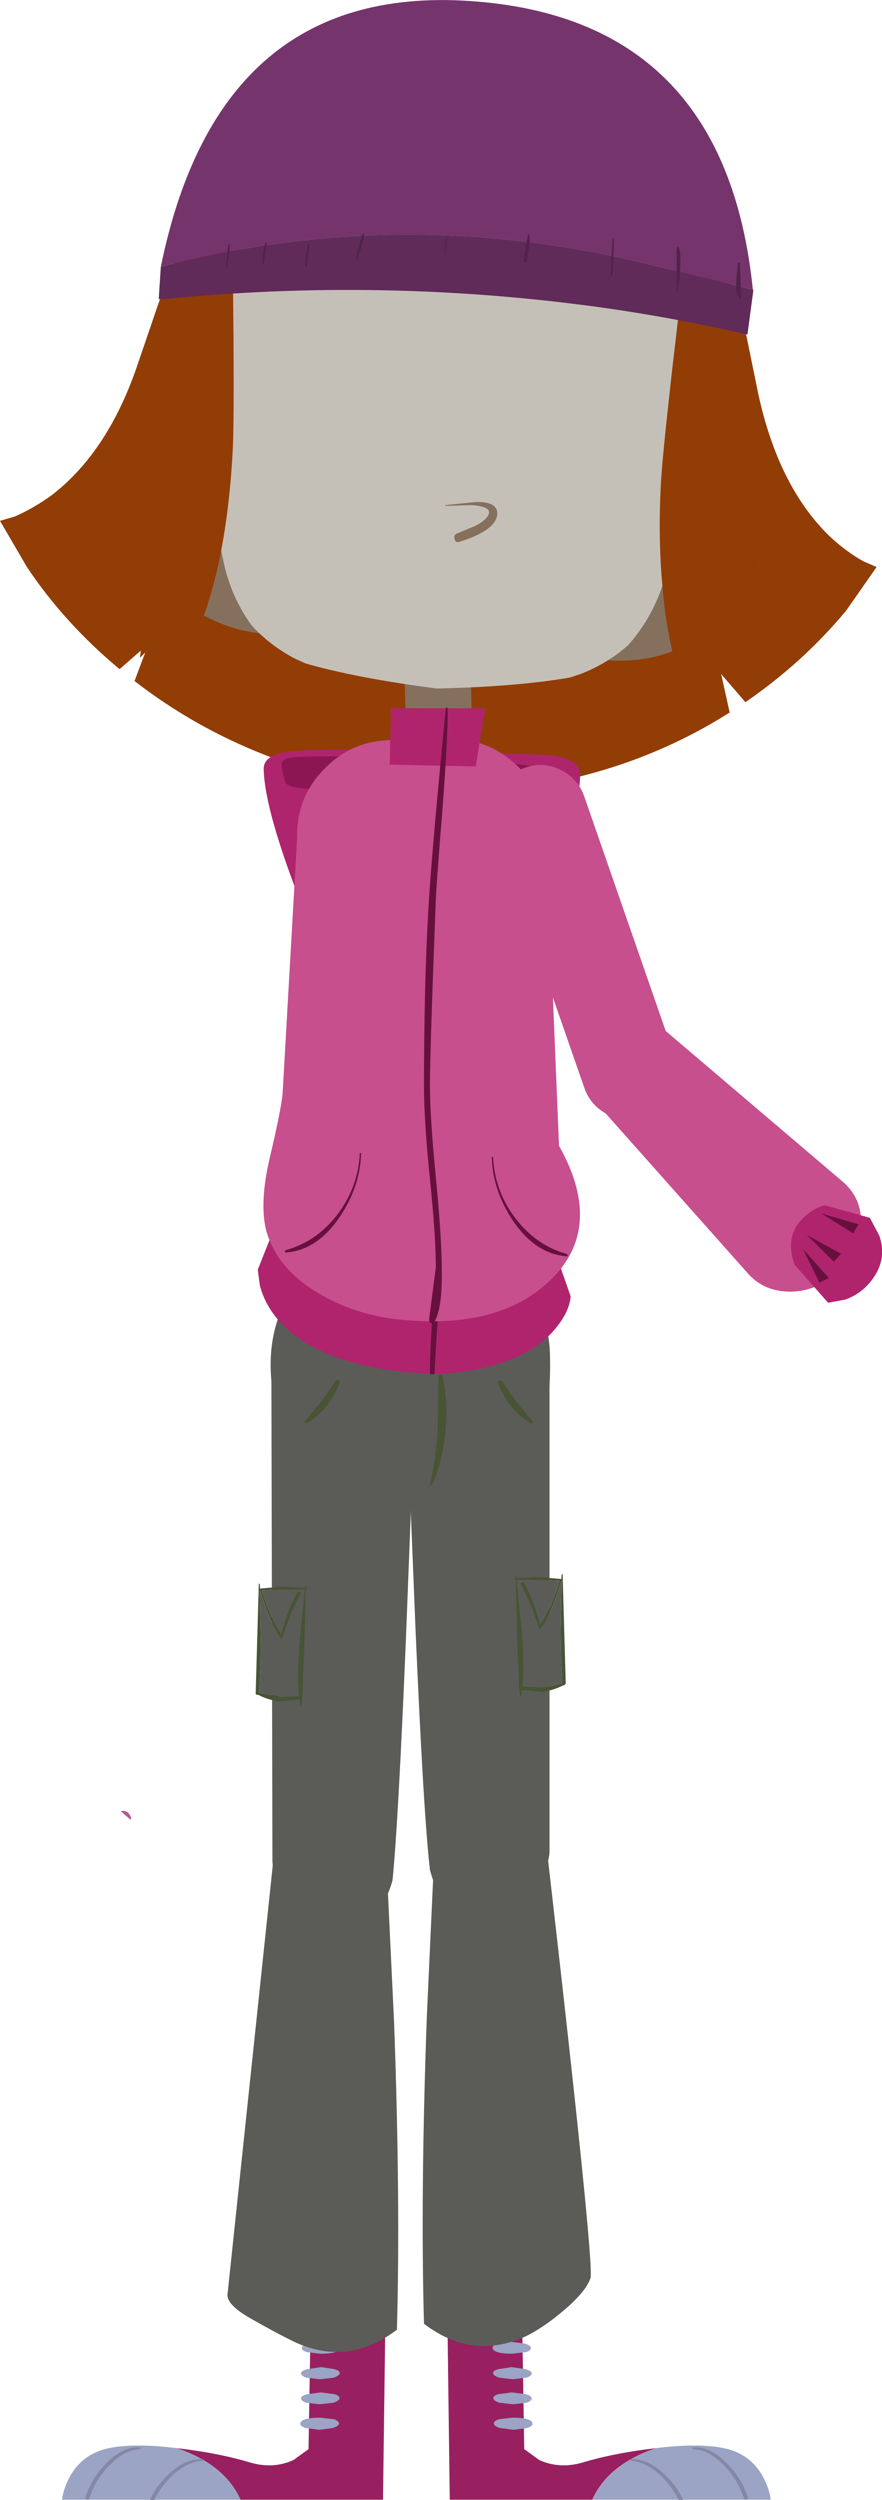
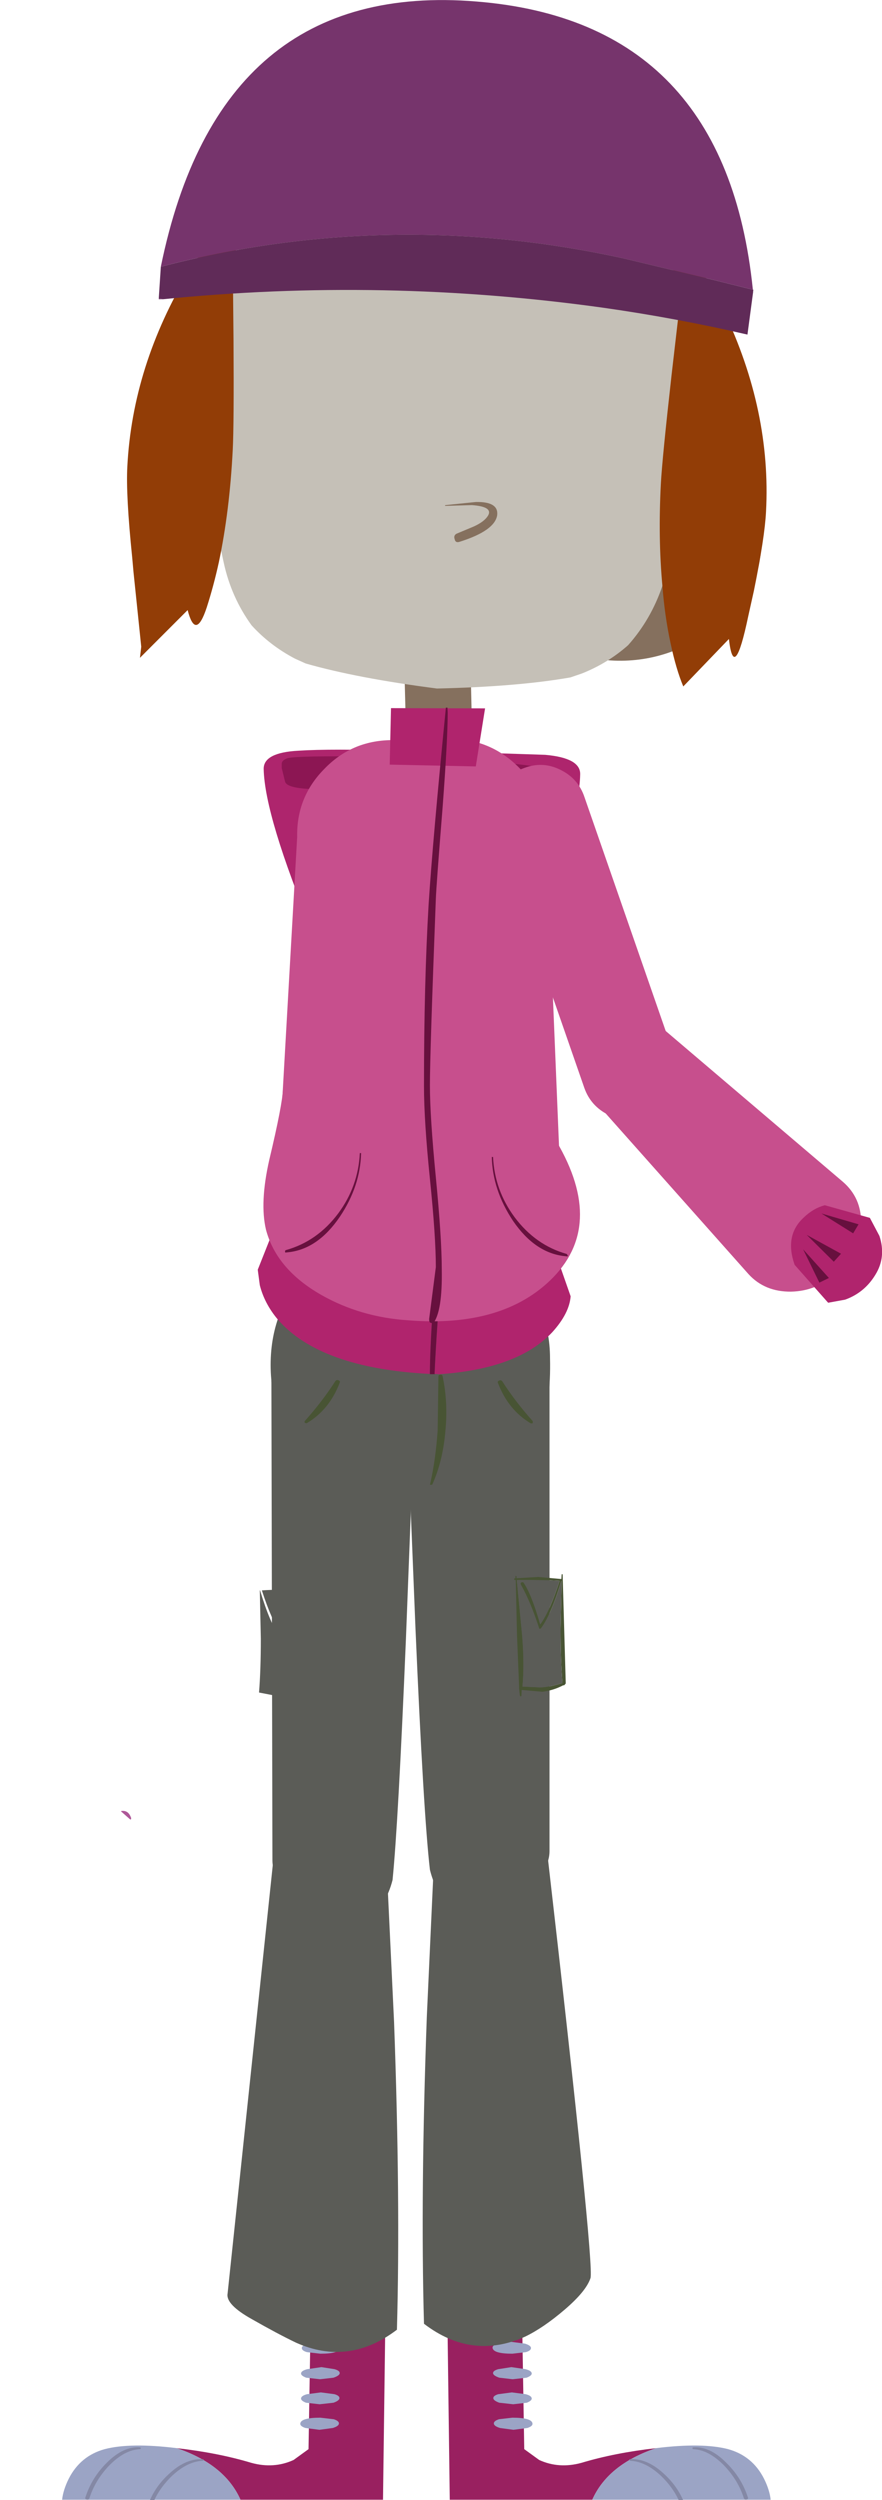
<svg xmlns="http://www.w3.org/2000/svg" height="484.55px" width="171.1px">
  <g transform="matrix(1.0, 0.0, 0.0, 1.0, -488.5, -446.6)">
-     <path d="M633.35 511.95 L635.6 522.95 Q639.5 540.9 649.45 550.55 652.55 553.45 655.9 555.35 L658.55 556.5 652.65 564.95 Q644.3 575.0 633.1 582.7 L628.4 577.25 630.05 584.7 Q612.75 595.65 591.85 598.95 L575.65 600.35 575.6 600.6 572.35 600.3 569.75 600.25 569.8 600.1 Q560.65 599.05 552.1 596.9 531.05 591.35 514.6 578.6 L517.3 571.4 511.7 576.3 Q501.05 567.45 493.75 556.55 L488.5 547.55 491.4 546.7 Q494.95 545.15 498.5 542.6 509.65 534.05 515.4 516.65 L519.05 505.95 Q522.05 497.4 525.95 490.45 L628.1 495.85 Q631.1 503.15 633.35 511.95" fill="#923d06" fill-rule="evenodd" stroke="none" />
    <path d="M615.8 921.1 Q606.45 924.25 603.4 931.1 L575.75 931.1 575.3 896.65 589.8 897.15 590.2 921.3 593.1 923.4 Q596.95 925.15 601.3 923.95 607.8 922.0 615.8 921.1" fill="#992060" fill-rule="evenodd" stroke="none" />
    <path d="M629.75 921.3 Q634.45 922.6 636.7 927.0 637.8 929.2 638.0 931.1 L603.4 931.1 Q606.45 924.25 615.8 921.1 624.75 920.0 629.75 921.3" fill="#9ba4c5" fill-rule="evenodd" stroke="none" />
    <path d="M591.5 901.65 Q591.55 902.2 590.5 902.5 L587.9 902.8 Q584.15 902.8 584.05 901.65 584.0 901.2 585.0 900.85 L587.65 900.5 590.35 900.85 Q591.45 901.2 591.5 901.65" fill="#9ba4c5" fill-rule="evenodd" stroke="none" />
    <path d="M585.15 905.8 L587.7 905.4 590.45 905.8 Q591.6 906.1 591.65 906.6 591.7 907.05 590.65 907.45 L587.95 907.75 585.35 907.45 Q584.2 907.05 584.15 906.6 584.1 906.1 585.15 905.8" fill="#9ba4c5" fill-rule="evenodd" stroke="none" />
    <path d="M585.15 910.65 L587.8 910.3 590.5 910.65 Q591.6 910.95 591.65 911.45 591.7 911.9 590.7 912.3 L588.05 912.6 585.35 912.3 Q584.25 911.9 584.2 911.45 584.15 910.95 585.15 910.65" fill="#9ba4c5" fill-rule="evenodd" stroke="none" />
    <path d="M585.3 915.5 L587.9 915.2 Q591.7 915.2 591.8 916.35 591.85 916.85 590.8 917.2 L588.1 917.55 585.5 917.2 Q584.35 916.85 584.3 916.35 584.25 915.85 585.3 915.5" fill="#9ba4c5" fill-rule="evenodd" stroke="none" />
    <path d="M620.15 931.15 Q618.95 928.6 616.7 926.45 613.7 923.65 610.7 923.55 L610.55 923.4 Q610.55 923.25 610.7 923.25 613.95 923.05 617.1 925.9 619.7 928.2 621.0 931.15 L620.15 931.15" fill="#8488a5" fill-rule="evenodd" stroke="none" />
    <path d="M622.95 921.3 L622.8 921.15 622.9 920.95 Q626.2 920.7 629.35 923.9 632.3 926.75 633.55 930.55 633.75 930.95 633.35 931.05 633.0 931.2 632.8 930.8 631.7 927.35 629.0 924.5 625.95 921.4 622.95 921.3" fill="#8488a5" fill-rule="evenodd" stroke="none" />
    <path d="M522.75 921.1 Q532.1 924.25 535.15 931.1 L562.8 931.1 563.25 896.65 548.75 897.15 548.35 921.3 545.45 923.4 Q541.6 925.15 537.25 923.95 530.75 922.0 522.75 921.1" fill="#992060" fill-rule="evenodd" stroke="none" />
    <path d="M508.8 921.3 Q504.1 922.6 501.85 927.0 500.75 929.2 500.55 931.1 L535.15 931.1 Q532.1 924.25 522.75 921.1 513.8 920.0 508.8 921.3" fill="#9ba4c5" fill-rule="evenodd" stroke="none" />
    <path d="M547.05 901.65 Q547.0 902.2 548.05 902.5 L550.65 902.8 Q554.4 902.8 554.5 901.65 554.55 901.2 553.55 900.85 L550.9 900.5 548.2 900.85 Q547.1 901.2 547.05 901.65" fill="#9ba4c5" fill-rule="evenodd" stroke="none" />
    <path d="M553.4 905.8 L550.85 905.4 548.1 905.8 Q546.95 906.1 546.9 906.6 546.85 907.05 547.9 907.45 L550.6 907.75 553.2 907.45 Q554.35 907.05 554.4 906.6 554.45 906.1 553.4 905.8" fill="#9ba4c5" fill-rule="evenodd" stroke="none" />
    <path d="M553.4 910.65 L550.75 910.3 548.05 910.65 Q546.95 910.95 546.9 911.45 546.85 911.9 547.85 912.3 L550.5 912.6 553.2 912.3 Q554.3 911.9 554.35 911.45 554.4 910.95 553.4 910.65" fill="#9ba4c5" fill-rule="evenodd" stroke="none" />
    <path d="M553.25 915.5 L550.65 915.2 Q546.85 915.2 546.75 916.35 546.7 916.85 547.75 917.2 L550.45 917.55 553.05 917.2 Q554.2 916.85 554.25 916.35 554.3 915.85 553.25 915.5" fill="#9ba4c5" fill-rule="evenodd" stroke="none" />
    <path d="M518.45 931.15 Q519.65 928.6 521.9 926.45 524.9 923.65 527.9 923.55 L528.05 923.4 527.9 923.25 Q524.65 923.05 521.5 925.9 518.9 928.2 517.6 931.15 L518.45 931.15" fill="#8488a5" fill-rule="evenodd" stroke="none" />
    <path d="M515.7 921.3 L515.85 921.15 515.7 920.95 Q512.45 920.7 509.25 923.9 506.35 926.75 505.1 930.55 504.9 930.95 505.3 931.05 505.65 931.2 505.85 930.8 506.95 927.35 509.65 924.5 512.7 921.4 515.7 921.3" fill="#8488a5" fill-rule="evenodd" stroke="none" />
    <path d="M539.65 595.65 Q539.6 592.45 546.45 592.1 552.55 591.7 566.4 592.1 L570.35 592.3 Q572.25 592.2 574.3 592.25 L594.25 592.9 Q601.15 593.5 601.05 596.7 600.9 605.85 591.4 628.35 581.0 653.05 572.9 655.8 L570.35 656.1 567.8 655.75 Q559.75 652.7 549.3 627.65 539.85 604.8 539.65 595.65" fill="#ae256d" fill-rule="evenodd" stroke="none" />
    <path d="M543.15 595.45 L543.15 594.65 Q543.15 593.95 544.3 593.55 546.4 593.05 560.45 593.25 L585.6 594.4 Q595.05 595.2 595.65 596.3 L595.65 597.95 Q572.2 595.8 561.9 599.0 544.4 600.5 543.8 598.1 L543.15 595.45" fill="#8c1653" fill-rule="evenodd" stroke="none" />
    <path d="M595.1 712.25 L595.1 805.4 Q595.1 808.45 592.05 811.55 589.0 814.65 584.95 816.0 574.5 819.5 571.9 809.0 570.65 798.2 569.1 762.25 L567.75 728.65 595.1 712.25" fill="#5b5c57" fill-rule="evenodd" stroke="none" />
    <path d="M589.6 753.3 Q589.4 753.55 589.6 753.85 591.45 757.15 593.05 762.1 593.1 762.45 593.45 762.2 595.45 759.5 597.4 753.0 L597.45 753.0 597.25 762.35 Q597.25 768.35 597.6 772.8 594.95 773.65 593.2 773.65 L589.85 773.5 Q590.25 769.3 589.8 763.7 L588.75 752.85 Q594.1 752.8 597.05 753.0 595.15 758.9 593.3 761.45 591.55 755.4 590.0 753.25 L589.6 753.3 M588.7 752.5 L588.7 752.15 Q588.5 751.9 588.5 752.15 L588.5 752.5 588.25 752.55 588.25 752.8 588.55 752.85 588.8 763.7 589.2 773.45 589.2 773.6 589.2 773.85 589.35 775.2 589.5 775.45 589.65 775.3 589.7 774.15 593.7 774.5 Q595.85 774.25 597.75 773.25 L597.95 773.25 598.25 772.9 597.65 751.8 597.6 751.7 Q597.45 751.7 597.45 751.8 L597.4 752.65 592.9 752.25 588.7 752.5" fill="#485434" fill-rule="evenodd" stroke="none" />
    <path d="M589.6 753.3 L590.0 753.25 Q591.55 755.4 593.3 761.45 595.15 758.9 597.05 753.0 594.1 752.8 588.75 752.85 L589.8 763.7 Q590.25 769.3 589.85 773.5 L593.2 773.65 Q594.95 773.65 597.6 772.8 597.25 768.35 597.25 762.35 L597.45 753.0 597.4 753.0 Q595.45 759.5 593.45 762.2 593.1 762.45 593.05 762.1 591.45 757.15 589.6 753.85 589.4 753.55 589.6 753.3" fill="#5b5c57" fill-rule="evenodd" stroke="none" />
    <path d="M594.55 804.75 Q603.85 885.55 603.05 888.15 602.2 890.7 598.05 894.25 593.9 897.8 590.35 899.5 580.05 904.1 570.75 897.0 570.05 871.85 571.3 837.45 L572.65 808.0 Q574.35 803.05 578.0 800.15 585.1 794.35 594.55 804.75" fill="#5b5c57" fill-rule="evenodd" stroke="none" />
    <path d="M541.15 714.1 L568.55 730.55 567.25 764.2 Q565.75 800.15 564.65 811.0 561.95 821.4 551.55 817.9 547.5 816.5 544.5 813.45 541.4 810.3 541.35 807.3 L541.15 714.1" fill="#5b5c57" fill-rule="evenodd" stroke="none" />
-     <path d="M547.65 754.35 L547.65 754.0 Q547.85 753.75 547.85 754.0 L547.85 754.35 548.1 754.4 548.1 754.65 547.8 754.7 547.55 765.55 547.15 775.3 547.15 775.45 547.15 775.7 547.0 777.05 546.85 777.3 546.7 777.15 546.65 776.0 542.65 776.35 Q540.5 776.1 538.6 775.1 L538.4 775.1 Q538.1 775.1 538.1 774.75 L538.7 753.65 538.75 753.55 Q538.9 753.55 538.9 753.65 L538.95 754.5 543.45 754.1 547.65 754.35 M546.75 755.15 Q546.95 755.4 546.75 755.7 544.9 759.0 543.3 763.95 543.25 764.3 542.9 764.05 540.9 761.35 538.95 754.85 L538.9 754.85 539.1 764.2 Q539.1 770.2 538.75 774.65 L543.15 775.5 546.5 775.35 Q546.1 771.15 546.55 765.55 L547.6 754.7 Q542.25 754.65 539.3 754.85 541.2 760.75 543.05 763.3 544.8 757.25 546.35 755.1 L546.75 755.15" fill="#485434" fill-rule="evenodd" stroke="none" />
    <path d="M546.75 755.15 L546.35 755.1 Q544.8 757.25 543.05 763.3 541.2 760.75 539.3 754.85 542.25 754.65 547.6 754.7 L546.55 765.55 Q546.1 771.15 546.5 775.35 L543.15 775.5 538.75 774.65 Q539.1 770.2 539.1 764.2 L538.9 754.85 538.95 754.85 Q540.9 761.35 542.9 764.05 543.25 764.3 543.3 763.95 544.9 759.0 546.75 755.7 546.95 755.4 546.75 755.15" fill="#5b5c57" fill-rule="evenodd" stroke="none" />
    <path d="M541.0 711.15 Q541.0 699.95 548.8 692.1 556.55 684.15 567.6 684.15 578.8 684.15 586.9 691.45 595.2 698.95 595.2 709.9 595.6 726.55 587.1 733.2 580.7 738.15 567.6 738.15 556.55 738.15 548.8 730.3 541.0 722.35 541.0 711.15" fill="#5b5c57" fill-rule="evenodd" stroke="none" />
    <path d="M573.55 713.4 Q573.55 713.05 573.95 713.05 574.25 713.0 574.35 713.3 575.45 718.4 574.9 724.0 574.4 729.85 572.35 734.35 L572.0 734.4 Q571.85 734.35 571.95 734.2 573.0 729.6 573.4 723.9 L573.55 713.4" fill="#485434" fill-rule="evenodd" stroke="none" />
    <path d="M553.55 714.3 Q553.8 713.95 554.2 714.15 554.55 714.3 554.4 714.6 552.4 719.85 548.0 722.45 L547.65 722.4 Q547.5 722.15 547.65 722.0 551.05 718.2 553.55 714.3" fill="#485434" fill-rule="evenodd" stroke="none" />
    <path d="M585.95 714.35 Q585.7 714.0 585.3 714.2 584.95 714.35 585.1 714.65 587.1 719.9 591.5 722.5 L591.85 722.45 591.85 722.05 Q588.45 718.25 585.95 714.35" fill="#485434" fill-rule="evenodd" stroke="none" />
    <path d="M541.65 805.9 Q551.15 795.5 558.25 801.3 561.85 804.2 563.55 809.15 L564.95 838.6 Q566.2 873.05 565.5 898.15 556.15 905.25 545.9 900.65 542.35 898.95 537.35 896.1 532.25 893.25 532.65 891.15 L541.65 805.9" fill="#5b5c57" fill-rule="evenodd" stroke="none" />
    <path d="M512.05 797.75 Q511.9 797.6 512.1 797.6 513.45 797.45 513.95 799.0 L513.9 799.25 513.75 799.25 512.05 797.75" fill="#ae5798" fill-rule="evenodd" stroke="none" />
    <path d="M571.9 712.9 Q550.55 711.8 542.35 702.3 539.8 699.25 538.9 695.7 L538.5 692.7 543.8 679.35 596.75 690.85 599.2 697.85 Q598.95 701.15 595.65 704.8 589.0 711.9 573.8 712.95 L573.65 712.95 572.8 712.9 Q572.95 709.1 573.45 701.85 L574.0 690.5 Q574.0 687.95 573.35 686.45 L573.05 686.45 Q573.05 690.75 572.5 699.6 571.9 708.25 571.9 712.9" fill="#b0246d" fill-rule="evenodd" stroke="none" />
    <path d="M571.9 712.9 Q571.9 708.25 572.5 699.6 573.05 690.75 573.05 686.45 L573.35 686.45 Q574.0 687.95 574.0 690.5 L573.45 701.85 Q572.95 709.1 572.8 712.9 L572.9 712.95 571.9 712.95 571.9 712.9" fill="#67103e" fill-rule="evenodd" stroke="none" />
    <path d="M588.85 595.05 Q594.4 600.4 594.45 608.05 L597.45 681.0 Q597.5 688.45 591.3 693.7 585.3 698.65 577.3 698.85 L566.05 699.0 Q557.9 699.1 550.25 693.4 542.2 687.5 542.1 680.05 L546.15 608.8 Q546.0 601.15 551.35 595.7 556.65 590.15 564.4 590.05 L575.7 589.8 Q583.35 589.75 588.85 595.05" fill="#c74f8d" fill-rule="evenodd" stroke="none" />
    <path d="M574.5 652.0 Q583.95 649.25 588.2 653.95 590.9 656.9 595.8 666.75 606.2 683.45 595.85 694.15 586.25 704.0 567.65 702.5 558.45 701.9 550.85 697.6 542.15 692.65 540.1 684.95 538.85 679.7 540.75 671.35 543.3 660.65 543.4 657.6 L574.5 652.0" fill="#c74f8d" fill-rule="evenodd" stroke="none" />
    <path d="M558.3 670.1 L558.55 670.1 Q558.4 676.5 554.45 682.4 550.05 688.9 544.05 689.35 543.8 689.45 543.8 689.2 543.75 689.0 543.95 688.9 550.05 687.2 554.1 681.8 558.0 676.55 558.3 670.1" fill="#67103e" fill-rule="evenodd" stroke="none" />
    <path d="M580.15 591.55 L567.35 591.9 566.9 574.45 579.75 574.1 580.15 591.55" fill="#85705e" fill-rule="evenodd" stroke="none" />
    <path d="M580.8 595.15 L564.1 594.8 564.35 583.85 582.6 583.9 580.8 595.15" fill="#b0246d" fill-rule="evenodd" stroke="none" />
    <path d="M575.35 584.7 Q575.35 590.0 574.35 603.25 573.15 618.15 573.05 620.8 571.9 650.85 571.9 656.95 571.9 663.0 573.05 674.8 574.2 686.6 574.2 692.6 574.35 700.85 572.5 703.15 L571.95 702.95 Q571.75 702.85 571.75 702.25 L573.05 692.2 Q573.05 686.3 571.9 675.1 570.75 663.85 570.75 657.1 570.75 637.15 571.65 621.85 572.45 609.45 575.0 583.75 L575.3 583.75 575.35 584.7" fill="#67103e" fill-rule="evenodd" stroke="none" />
    <path d="M584.15 670.85 L583.9 670.85 Q584.05 677.25 588.0 683.2 592.4 689.65 598.4 690.1 598.65 690.2 598.65 689.95 L598.45 689.65 Q592.4 687.95 588.35 682.55 584.45 677.3 584.15 670.85" fill="#67103e" fill-rule="evenodd" stroke="none" />
    <path d="M597.2 595.8 Q600.7 597.5 601.9 601.15 L619.35 651.35 Q620.65 655.2 618.75 658.75 617.05 661.85 613.55 663.15 609.95 664.4 606.55 662.7 603.1 661.0 601.85 657.45 L584.4 607.25 Q583.15 603.6 584.85 600.15 586.55 596.75 590.2 595.45 593.8 594.1 597.2 595.8" fill="#c74f8d" fill-rule="evenodd" stroke="none" />
    <path d="M614.9 644.1 L652.0 675.65 Q655.6 678.75 655.55 683.65 655.45 688.7 651.65 692.6 L651.15 693.15 Q647.05 696.85 641.95 696.95 636.85 697.0 633.7 693.55 L602.7 658.7 Q601.05 656.85 601.6 653.6 602.05 650.35 604.45 647.4 606.85 644.5 609.85 643.5 612.95 642.5 614.9 644.1" fill="#c74f8d" fill-rule="evenodd" stroke="none" />
    <path d="M644.4 682.6 Q646.25 680.8 648.5 680.2 L657.25 682.65 659.1 686.15 Q660.45 690.25 658.3 693.7 656.2 697.15 652.45 698.5 L649.15 699.1 642.65 691.75 Q640.65 686.05 644.4 682.6" fill="#b0246d" fill-rule="evenodd" stroke="none" />
    <path d="M654.0 685.65 L647.85 681.8 655.05 683.9 654.0 685.65 M644.3 688.75 L649.3 694.3 647.45 695.2 644.3 688.75 M645.0 685.95 L651.65 689.6 650.25 691.15 645.0 685.95" fill="#67103e" fill-rule="evenodd" stroke="none" />
    <path d="M625.45 535.5 L620.45 537.3 Q614.7 541.1 611.3 550.75 L604.1 574.3 Q615.6 576.05 625.65 569.4 635.6 562.8 636.1 553.1 636.6 544.15 633.2 539.55 630.4 535.8 625.45 535.5" fill="#85705e" fill-rule="evenodd" stroke="none" />
-     <path d="M526.7 528.7 L531.5 531.0 Q536.85 535.4 539.15 545.35 L543.85 569.5 Q532.25 570.05 523.0 562.4 513.75 554.7 514.25 545.0 514.75 536.05 518.55 531.85 521.75 528.4 526.7 528.7" fill="#85705e" fill-rule="evenodd" stroke="none" />
+     <path d="M526.7 528.7 L531.5 531.0 Q536.85 535.4 539.15 545.35 L543.85 569.5 " fill="#85705e" fill-rule="evenodd" stroke="none" />
    <path d="M593.4 472.9 Q600.75 473.3 606.3 477.3 620.75 490.2 622.15 510.1 L622.35 513.7 Q622.75 521.75 621.8 530.0 L621.7 531.4 621.75 531.4 621.3 533.8 Q621.4 534.4 621.1 535.25 L621.0 535.5 619.5 549.15 Q619.05 553.55 617.8 557.7 L617.0 560.15 Q614.8 566.65 610.35 571.65 606.4 575.15 601.35 577.15 L599.15 577.9 Q588.9 579.7 573.3 580.05 L573.25 580.05 Q557.75 578.05 547.8 575.2 L545.7 574.25 Q540.85 571.7 537.3 567.8 533.35 562.35 531.9 555.65 L531.35 553.1 Q530.55 548.85 530.55 544.45 L530.55 544.35 530.5 530.7 530.45 530.45 Q530.25 529.6 530.35 529.0 L530.2 526.6 530.25 526.6 530.25 525.2 Q530.25 516.85 531.4 508.9 L532.0 505.35 Q535.5 485.7 551.25 474.4 557.2 471.0 564.55 471.4 567.75 471.55 571.35 472.55 L570.85 479.15 574.25 479.3 574.6 473.55 578.85 473.7 578.9 473.7 583.15 474.0 582.95 479.75 586.3 479.95 586.5 473.35 593.4 472.9" fill="#c5c0b7" fill-rule="evenodd" stroke="none" />
    <path d="M622.5 496.85 Q625.4 499.4 628.9 506.85 638.15 526.25 637.1 545.8 636.85 550.8 634.75 561.1 L633.65 566.05 Q630.9 579.15 629.9 570.45 L621.05 579.65 Q619.65 576.3 618.6 571.35 617.45 566.05 617.0 560.15 616.15 550.95 616.7 540.4 616.95 535.55 618.8 519.1 L620.6 503.55 Q620.65 502.75 619.8 500.85 L619.1 498.95 Q619.35 494.3 622.5 496.85 M533.65 496.75 L533.8 512.45 Q533.9 528.95 533.65 533.8 533.05 545.65 530.95 555.6 529.95 560.15 528.6 564.35 526.45 570.85 524.9 564.85 L515.65 574.1 515.9 571.95 514.4 557.5 514.15 554.7 Q512.9 542.55 513.2 537.05 514.2 517.45 525.2 499.15 529.45 492.1 532.55 489.85 535.95 487.7 535.7 492.3 L534.75 494.2 Q533.7 495.95 533.65 496.75" fill="#923d06" fill-rule="evenodd" stroke="none" />
    <path d="M583.2 546.5 Q584.15 544.8 580.05 544.5 L574.9 544.65 Q574.75 544.65 574.9 544.5 L580.8 543.9 Q585.25 543.8 584.95 546.45 584.5 549.45 577.7 551.6 576.85 551.9 576.7 551.1 576.45 550.4 577.05 550.05 L580.4 548.65 Q582.5 547.7 583.2 546.5" fill="#85705e" fill-rule="evenodd" stroke="none" />
    <path d="M612.45 501.95 Q612.3 504.95 611.95 506.35 L611.75 506.3 611.75 498.55 Q611.75 497.85 612.05 497.7 612.65 498.5 612.45 501.95 M623.4 503.2 L623.7 500.85 624.05 500.85 624.3 508.1 Q623.45 507.75 623.3 505.65 L623.4 503.2 M567.15 496.1 L566.95 499.35 566.7 499.35 566.9 496.1 567.15 496.1 M551.15 495.7 L550.6 497.85 Q550.0 499.5 549.9 500.3 L549.65 500.3 549.75 498.9 Q550.55 496.05 550.9 495.25 L551.1 495.25 551.15 495.7 M599.55 496.25 Q599.6 499.4 599.25 503.4 L598.95 503.5 599.3 496.25 599.55 496.25 M582.05 500.9 L582.95 495.4 583.2 495.4 583.3 496.65 582.7 500.75 582.05 500.9 M540.5 497.7 L540.0 501.55 539.7 501.6 Q539.85 498.6 540.25 497.15 L540.5 497.15 540.5 497.7 M532.2 497.55 L531.6 501.2 531.4 501.2 531.55 498.65 531.95 497.0 532.15 497.0 532.2 497.55 M525.05 498.3 L524.55 501.65 524.25 501.7 524.8 497.25 525.05 497.3 525.05 498.3" fill="#51244a" fill-rule="evenodd" stroke="none" />
    <path d="M634.6 503.2 L634.6 503.05 634.6 503.2 M634.55 502.75 L626.9 500.85 609.55 496.7 Q564.2 486.75 519.7 498.3 531.05 442.75 581.0 446.9 629.25 450.8 634.55 502.75 M519.3 504.4 L520.1 504.6 519.3 504.6 519.3 504.4" fill="#76346c" fill-rule="evenodd" stroke="none" />
    <path d="M634.6 503.05 L634.6 503.2 633.5 511.45 Q619.65 508.25 605.55 506.25 562.9 500.3 520.1 504.6 L519.3 504.4 519.7 498.3 Q564.2 486.75 609.55 496.7 L626.9 500.85 634.55 502.75 634.65 502.75 634.6 503.05" fill="#602b58" fill-rule="evenodd" stroke="none" />
-     <path d="M620.45 498.6 Q620.3 501.6 619.95 503.0 L619.75 502.95 619.75 495.2 Q619.75 494.5 620.05 494.35 620.65 495.15 620.45 498.6 M631.4 499.85 L631.7 497.5 632.05 497.5 632.3 504.75 Q631.45 504.4 631.3 502.3 L631.4 499.85 M575.15 492.75 L574.95 496.0 574.7 496.0 574.9 492.75 575.15 492.75 M559.15 492.35 L558.6 494.5 Q558.0 496.15 557.9 496.95 L557.65 496.95 557.75 495.55 Q558.55 492.7 558.9 491.9 L559.1 491.9 559.15 492.35 M607.55 492.9 Q607.6 496.05 607.25 500.05 L606.95 500.15 607.3 492.9 607.55 492.9 M590.05 497.55 Q590.5 493.85 590.95 492.05 L591.2 492.05 591.3 493.3 590.7 497.4 590.05 497.55 M548.5 494.35 L548.0 498.2 547.7 498.25 Q547.85 495.25 548.25 493.8 L548.5 493.8 548.5 494.35 M540.2 494.2 L539.6 497.85 539.4 497.85 539.55 495.3 539.95 493.65 540.15 493.65 540.2 494.2 M533.05 494.95 L532.55 498.3 532.25 498.35 532.8 493.9 533.05 493.95 533.05 494.95" fill="#51244a" fill-rule="evenodd" stroke="none" />
  </g>
</svg>